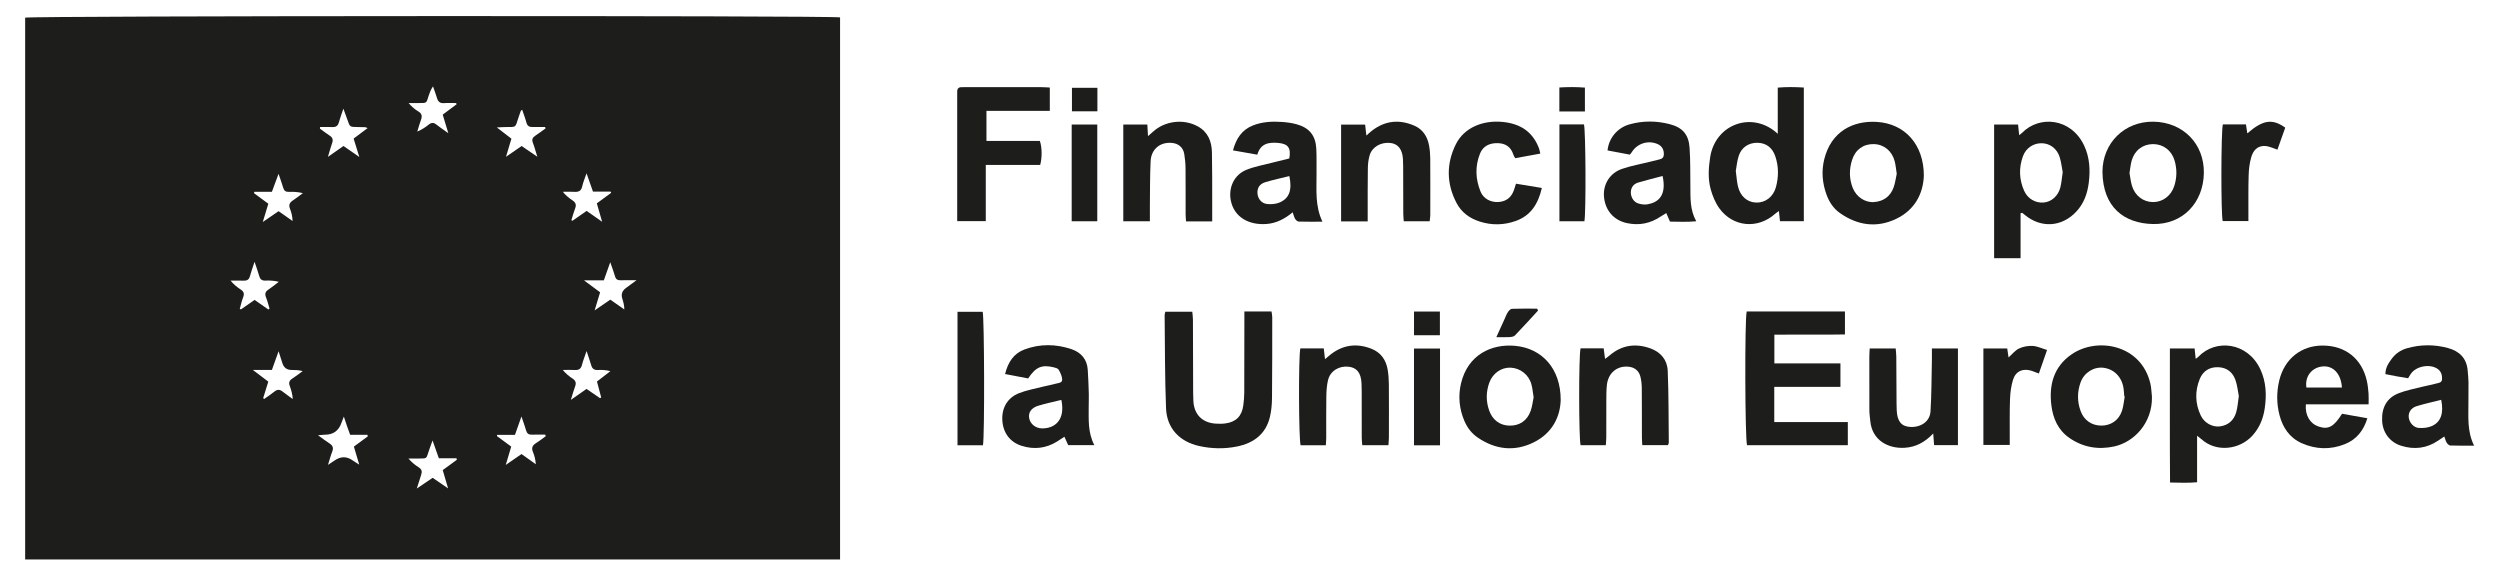
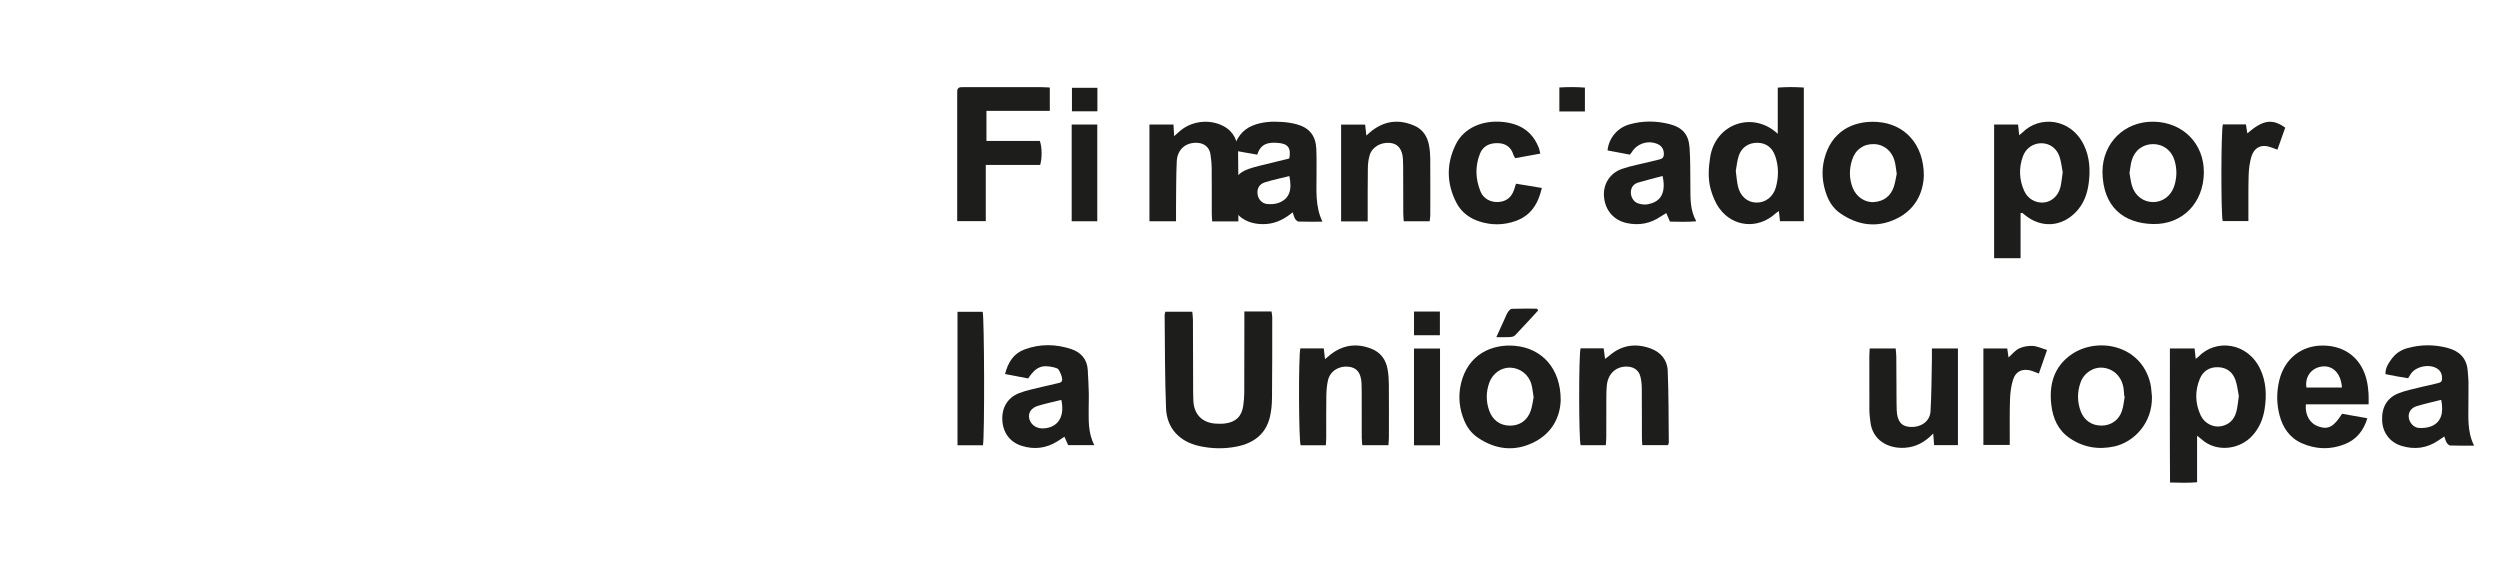
<svg xmlns="http://www.w3.org/2000/svg" id="Capa_1" data-name="Capa 1" viewBox="0 0 1310.88 304.28">
  <defs>
    <style>      .cls-1 {        fill: #1d1d1b;      }    </style>
  </defs>
-   <path class="cls-1" d="m13.19,293.35V9.26c3-1,423.39-1.15,427.3-.14v284.22H13.19Zm273-64.65c-.1-.27-.2-.53-.31-.8-2.35,0-4.71-.06-7.06.02-1.64.06-2.5-.63-2.95-2.19-.63-2.19-1.43-4.33-2.45-7.36-1.3,3.69-2.27,6.46-3.4,9.65h-9.39c-.02.22-.04.43-.05.65,2.48,1.83,4.96,3.65,7.48,5.51-.96,3.2-1.83,6.11-2.88,9.62,3.09-2.14,5.62-3.89,8.27-5.72,2.61,1.86,5.06,3.61,7.51,5.35-.2-2.45-.7-4.5-1.51-6.42-.9-2.14-.29-3.48,1.6-4.65,1.78-1.1,3.43-2.43,5.13-3.66Zm-114.21,15.06c1.55-1.02,2.46-1.59,3.34-2.22q4.91-3.5,9.66-.08c.95.68,1.96,1.26,3.39,2.17-1.05-3.52-1.92-6.45-2.81-9.45,2.57-1.9,4.92-3.63,7.28-5.36-.06-.28-.13-.55-.19-.83h-9.05c-.68-1.87-1.2-3.26-1.68-4.66-.47-1.37-.91-2.74-1.62-4.9-.62,1.62-.95,2.38-1.22,3.17q-2.11,6.27-8.52,6.33c-.99.01-1.98.15-3.81.29,2.51,1.8,4.16,3.11,5.94,4.23,1.75,1.1,2.32,2.35,1.51,4.37-.81,2.03-1.35,4.17-2.22,6.94Zm-38.5-106.49c-1,3.07-1.82,5.28-2.43,7.56-.47,1.77-1.49,2.4-3.24,2.34-2.3-.08-4.6-.02-6.9-.02,1.69,2.07,3.44,3.45,5.3,4.66,1.65,1.06,2.01,2.24,1.28,4.09-.77,1.95-1.19,4.03-1.77,6.06.21.09.43.17.64.26,2.33-1.62,4.67-3.24,7.15-4.96,2.48,1.73,4.85,3.39,7.22,5.04.2-.17.4-.34.6-.51-.61-1.98-1.1-4.02-1.87-5.94-.75-1.86-.25-3.01,1.37-4.07,1.86-1.22,3.58-2.67,5.35-4.02-2.61-.65-4.85-.72-7.08-.63-1.81.07-2.72-.71-3.19-2.42-.63-2.27-1.45-4.49-2.44-7.46Zm183.14,9.73h-10.4c3.33,2.47,5.88,4.36,8.45,6.27-.95,3.13-1.8,5.93-2.88,9.49,3.21-2.2,5.73-3.92,8.23-5.64,2.63,1.85,4.99,3.5,7.34,5.15,0-2.23-.54-3.98-1.08-5.73q-1.03-3.33,1.88-5.47c1.66-1.22,3.32-2.45,5.6-4.13-3.36,0-5.84-.06-8.32.02-1.6.05-2.52-.49-2.97-2.12-.6-2.2-1.46-4.34-2.49-7.34-1.28,3.63-2.26,6.39-3.35,9.48Zm-183.27-46.42c-.06.24-.11.47-.17.71,2.48,1.83,4.95,3.65,7.52,5.54-.95,3.14-1.84,6.06-2.91,9.58,3.1-2.12,5.7-3.9,8.28-5.68,2.63,1.85,4.99,3.5,7.35,5.16-.1-2.47-.59-4.5-1.36-6.42-.8-2-.21-3.26,1.51-4.38,1.81-1.17,3.5-2.53,5.25-3.81-2.68-.69-5.02-.75-7.36-.67-1.62.05-2.51-.57-2.96-2.16-.62-2.2-1.44-4.34-2.44-7.3-1.37,3.69-2.42,6.53-3.49,9.43h-9.22Zm182.38,15.71c-1.06-3.65-1.9-6.58-2.79-9.66,2.6-1.91,5.05-3.71,7.51-5.51-.09-.22-.17-.44-.26-.66h-9.27c-1.11-3.16-2.13-6.06-3.37-9.59-.93,2.74-1.82,4.77-2.28,6.9-.51,2.33-1.84,2.95-4.01,2.82-2.04-.13-4.1-.03-6.15-.03,1.58,1.96,3.31,3.32,5.13,4.55,1.58,1.06,2.07,2.27,1.35,4.12-.79,2.03-1.34,4.15-1.99,6.24.18.1.36.2.55.3,2.43-1.69,4.86-3.38,7.45-5.18,2.53,1.77,4.95,3.47,8.15,5.71Zm-76.21,124.82c-.05-.28-.1-.56-.14-.83h-9.28c-1.06-3.02-2.03-5.76-3.29-9.33-.72,1.99-1.13,3.11-1.53,4.23-2.15,6-.62,5.15-7.43,5.25-1.23.02-2.46,0-3.69,0,1.79,2.06,3.54,3.47,5.43,4.65,1.56.98,1.83,2.17,1.28,3.79-.73,2.16-1.39,4.35-2.32,7.29,3.3-2.23,5.83-3.94,8.32-5.62,2.7,1.85,5.1,3.5,8.09,5.56-1.08-3.67-1.93-6.58-2.82-9.59,2.6-1.91,4.99-3.65,7.38-5.4Zm-101.5-32.37l.43.5c1.81-1.29,3.69-2.48,5.4-3.88,1.51-1.23,2.79-1.26,4.3-.06,1.73,1.38,3.57,2.63,5.36,3.94-.15-2.52-.79-4.75-1.59-6.92-.61-1.68-.23-2.79,1.28-3.77,1.9-1.22,3.68-2.63,5.51-3.96-2.23-.61-4.09-.59-5.95-.61q-3.52-.04-4.67-3.49c-.61-1.84-1.19-3.69-2.02-6.31-1.33,3.73-2.39,6.7-3.5,9.8h-9.98c3.1,2.35,5.54,4.19,8.09,6.12-.93,3-1.81,5.81-2.68,8.63Zm169.54-4.81c2.58,1.78,4.81,3.31,7.03,4.84.22-.12.43-.24.65-.35-.74-2.77-1.47-5.55-2.22-8.37,2.44-1.88,4.73-3.66,7.03-5.43-2.37-.64-4.47-.73-6.56-.61-1.95.11-2.99-.71-3.51-2.54-.64-2.23-1.42-4.42-2.4-7.41-1.01,2.99-1.87,5.07-2.4,7.22-.51,2.09-1.65,2.85-3.74,2.73-2.11-.12-4.23-.03-6.35-.03,1.67,2.01,3.32,3.34,5.09,4.49,1.62,1.05,2.09,2.26,1.4,4.09-.77,2.05-1.34,4.19-2.26,7.12,3.17-2.22,5.59-3.9,8.22-5.74ZM239.42,54.66c-.08-.21-.17-.41-.25-.62-2.11,0-4.24-.13-6.34.04-2.17.17-3.17-.82-3.73-2.76-.59-2.04-1.36-4.02-2.05-6.03-1.16,1.68-1.71,3.2-2.22,4.72-1.42,4.2-.61,4.02-5.69,4.03-1.63,0-3.26,0-4.89,0,1.67,1.94,3.29,3.32,5.1,4.39,1.89,1.12,2.1,2.49,1.4,4.39-.75,2.01-1.31,4.1-1.95,6.15,2.4-.99,4.25-2.23,5.99-3.63,1.39-1.12,2.57-1.18,3.99-.05,1.79,1.43,3.72,2.7,6.3,4.55-1.16-3.82-2.04-6.73-2.95-9.73,2.57-1.92,4.94-3.69,7.3-5.45Zm-71.58,11.94c-.03.29-.06.58-.09.86,1.72,1.23,3.39,2.52,5.16,3.68,1.49.98,1.86,2.13,1.27,3.81-.76,2.16-1.35,4.38-2.23,7.3,3.13-2.19,5.56-3.88,8.16-5.7,2.61,1.82,5.13,3.57,8.31,5.78-1.14-3.67-2.04-6.58-3-9.67,2.47-1.85,4.79-3.59,7.33-5.49-.76-.31-.98-.47-1.21-.48-1.37-.05-2.74-.07-4.11-.08-3.98-.03-3.97-.03-5.21-3.7-.6-1.75-1.26-3.48-2.16-5.93-1,2.98-1.81,5.07-2.38,7.22-.46,1.75-1.45,2.46-3.2,2.42-2.21-.06-4.42-.01-6.63-.01Zm118.22.75c-.08-.25-.16-.5-.24-.75-2.19,0-4.38-.04-6.56.01-1.72.04-2.77-.56-3.24-2.35-.59-2.25-1.45-4.43-2.23-6.72-.37.32-.64.44-.72.64-.39,1.04-.74,2.11-1.1,3.16-1.96,5.73-.81,5.24-7.07,5.28-1.17,0-2.35.11-4.38.21,3.02,2.32,5.33,4.1,7.64,5.88-.94,3.16-1.8,6.04-2.83,9.5,3.09-2.13,5.63-3.88,8.19-5.65,2.64,1.8,5.09,3.48,8.22,5.63-.95-3.05-1.5-5.21-2.31-7.28-.67-1.72-.22-2.79,1.26-3.76,1.83-1.2,3.58-2.53,5.36-3.81Z" />
-   <path class="cls-1" d="m915.89,163.31h51.51v12.06c-12.18.23-24.46-.01-37.01.13v15.04h34.65v12.32h-34.7v18.45h38.57v12.13h-52.84c-1.08-2.81-1.28-65.98-.18-70.13Z" />
  <path class="cls-1" d="m652.47,163.33h14.26c.14,1.13.37,2.08.37,3.03,0,14.09.02,28.18-.12,42.27-.03,3.34-.32,6.76-1.1,10.01-2.16,9.06-8.6,13.74-17.33,15.5-6.55,1.32-13.18,1.18-19.72-.26-10.29-2.26-16.99-9.29-17.41-19.72-.65-16.31-.55-32.65-.74-48.97,0-.47.19-.95.36-1.74h14.14c.11,1.32.33,2.75.34,4.17.06,12.84.07,25.69.11,38.53,0,1.37.05,2.74.12,4.11.35,6.97,4.55,11.34,11.51,11.86,1.74.13,3.51.14,5.24-.09,5.59-.73,8.67-3.82,9.42-9.42.3-2.22.5-4.46.51-6.7.06-12.59.05-25.19.06-37.78,0-1.47,0-2.93,0-4.79Z" />
  <path class="cls-1" d="m1151.31,188.16c.62-.47,1.03-.71,1.35-1.04,9.06-9.57,25.89-7.79,32.58,6.57,3.03,6.5,3.32,13.45,2.27,20.5-.81,5.44-2.79,10.24-6.58,14.36-6.6,7.19-18.77,8.85-26.65,1.7-.53-.48-1.13-.9-2.23-1.77v24.39c-4.78.42-9.18.23-14.18.13-.19-23.55-.05-46.77-.08-70.28h12.96c.18,1.77.36,3.44.57,5.45Zm22.63,19.54c-.53-2.65-.8-5.66-1.77-8.42-1.43-4.08-4.45-6.54-8.96-6.73-4.65-.19-8.06,2-9.76,6.15-2.61,6.38-2.44,12.93.53,19.18,1.88,3.96,6.19,6.23,10.12,5.69,4.41-.61,7.26-3.27,8.46-7.43.75-2.6.9-5.36,1.37-8.43Z" />
  <path class="cls-1" d="m1059.49,111.76v23.64h-13.87v-70.12h12.56c.19,1.87.37,3.54.58,5.61.73-.6,1.21-.92,1.61-1.32,9-9.14,25.52-7.73,32.38,6.6,2.98,6.23,3.36,12.9,2.49,19.72-.73,5.73-2.59,10.87-6.59,15.13-7.53,8.02-18.35,8.72-26.85,1.74-.47-.39-.94-.77-1.42-1.15-.3.05-.59.1-.89.15Zm22.1-21.44c-.47-2.43-.76-5.3-1.61-7.99-1.42-4.48-5.16-7.17-9.42-7.23-4.27-.06-8.23,2.47-9.81,6.78-2.23,6.09-2.03,12.26.62,18.18,1.91,4.24,5.97,6.48,10.23,6.13,4.1-.34,7.65-3.46,8.77-8.04.59-2.4.77-4.9,1.21-7.83Z" />
  <path class="cls-1" d="m932.17,70.18v-24.24c4.65-.39,9.03-.34,13.67-.04v70.08h-12.5c-.17-1.61-.35-3.28-.58-5.33-.76.56-1.42.97-1.99,1.48-9.07,8.09-22.06,6.98-29.21-2.87-2.13-2.94-3.6-6.56-4.57-10.09-1.49-5.45-1.13-11.07-.27-16.68,2.7-17.65,22.42-24.53,35.46-12.32Zm-22.01,19.43c.41,3.01.55,5.63,1.15,8.15,1.25,5.21,4.91,8.33,9.56,8.46,4.78.14,8.93-2.95,10.34-8.08,1.47-5.38,1.48-10.83-.32-16.16-1.57-4.64-4.85-7.05-9.41-7.11-4.48-.05-8.23,2.32-9.73,6.73-.9,2.66-1.12,5.55-1.59,8.01Z" />
  <path class="cls-1" d="m501.91,115.95c0-1.59,0-2.81,0-4.03,0-20.57,0-41.14,0-61.71,0-.75.02-1.5.01-2.24,0-1.55.76-2.28,2.31-2.26.87.01,1.75-.01,2.62-.01,12.99,0,25.98,0,38.97,0,1.46,0,2.93.12,4.65.2v12.24h-33.22v15.77h28c1.17,3.28,1.23,8.81.17,12.59h-28.52v29.45h-14.99Z" />
  <path class="cls-1" d="m854.61,81.08c-4-.75-7.86-1.48-11.69-2.2.63-6.46,5.17-11.88,11.48-13.66,6.98-1.97,14.08-1.93,21.08-.13,6.75,1.74,9.98,5.42,10.45,12.39.46,6.69.34,13.43.42,20.15.07,6.09-.31,12.23,3.08,18.4-4.92.45-9.29.22-13.78.17-.65-1.49-1.22-2.83-1.94-4.47-1.04.64-1.96,1.16-2.84,1.75-5.44,3.7-11.35,4.89-17.81,3.5-6.9-1.49-11.41-6.66-12.01-13.89-.53-6.41,3.01-12.32,9.44-14.53,4.8-1.66,9.87-2.55,14.83-3.78,1.21-.3,2.42-.57,3.62-.9,1.52-.41,3.31-.45,3.48-2.68.19-2.49-.86-4.52-2.99-5.54-4.98-2.37-10.98-.55-13.85,4.21-.19.31-.45.59-.97,1.24Zm17.2,11.2c-4.47,1.19-8.69,2.2-12.84,3.45-2.32.7-3.72,2.41-3.83,4.96-.1,2.47,1.36,5.14,3.72,5.93,1.58.53,3.45.8,5.06.51,5.73-1.03,10.06-4.68,7.87-14.86Z" />
  <path class="cls-1" d="m539.13,198.43c-4-.76-7.87-1.49-12.12-2.3,1.54-6.22,4.52-10.78,10.21-12.9,8.12-3.02,16.45-2.89,24.6-.15,4.97,1.67,8.17,5.26,8.54,10.75.29,4.22.43,8.45.56,12.68.07,2.24-.07,4.49-.06,6.73.03,6.71-.51,13.48,2.95,20.16h-13.71c-.56-1.25-1.2-2.68-1.97-4.4-1.35.88-2.55,1.7-3.78,2.47-5.87,3.66-12.17,4.36-18.69,2.28-6.15-1.95-9.74-6.91-10.09-13.43-.35-6.47,2.73-11.83,8.85-14.2,3.93-1.52,8.15-2.28,12.25-3.33,2.3-.58,4.65-.96,6.92-1.61,1.34-.38,3.49-.33,3.37-2.27-.11-1.73-.96-3.51-1.85-5.06-.4-.7-1.67-1.03-2.6-1.26-6.25-1.5-9.43-.15-13.39,5.83Zm17.4,11.26c-4.06,1.01-8.17,1.86-12.17,3.07-3.63,1.09-5.26,3.63-4.7,6.55.58,3.01,3.35,5.28,6.74,5.32,6.43.08,12.38-4.1,10.13-14.94Z" />
  <path class="cls-1" d="m1297.27,233.67c-4.56,0-8.52.07-12.47-.07-.65-.02-1.44-.81-1.85-1.45-.53-.81-.74-1.83-1.27-3.27-1.13.75-2.1,1.39-3.06,2.04-6.08,4.19-12.7,4.99-19.64,2.79-5.94-1.88-9.65-6.99-9.91-13.15-.3-6.85,2.49-11.93,8.58-14.33,3.91-1.54,8.13-2.33,12.23-3.38,2.42-.62,4.9-.99,7.29-1.69,1.33-.38,3.26-.34,3.33-2.39.07-2.05-.45-3.99-2.24-5.28-4.13-2.96-11.66-1.48-14.3,2.78-.38.62-.77,1.24-1.27,2.06-1.98-.33-3.93-.64-5.87-.99-1.94-.35-3.87-.75-6.01-1.17-.05-3.28,1.54-5.63,3.2-7.92,2.04-2.82,4.81-4.72,8.15-5.66,7.13-2.02,14.34-2.03,21.46-.1,5.93,1.61,9.8,5.32,10.31,11.81.15,1.99.4,3.97.43,5.96.05,3.62-.07,7.23-.04,10.85.06,7.44-.77,14.98,2.97,22.54Zm-17.23-24.01c-4.31,1.09-8.66,2.02-12.89,3.32-2.97.91-4.41,3.34-4.12,5.91.29,2.63,2.53,5.33,5.28,5.5,2.26.14,4.8-.08,6.83-.99,4.79-2.16,6.32-6.76,4.91-13.73Z" />
  <path class="cls-1" d="m1102.43,90.05c.08-15.16,11.58-26.44,26.72-26.24,15.47.21,26.7,11.54,26.45,26.93-.26,15.59-11.11,27.06-26.68,26.73-15.13-.33-26.29-8.75-26.49-27.42Zm14.18.66c.4,2.16.63,4.53,1.31,6.77,1.59,5.22,5.99,8.48,11.07,8.48,5.08,0,9.44-3.29,11.1-8.48,1.4-4.38,1.46-8.83.17-13.25-1.57-5.37-5.95-8.67-11.28-8.67-5.38,0-9.74,3.29-11.24,8.68-.56,2.02-.74,4.15-1.13,6.46Z" />
  <path class="cls-1" d="m693.41,116.24c-4.52,0-8.47.07-12.42-.06-.66-.02-1.5-.77-1.89-1.41-.56-.93-.78-2.06-1.27-3.45-4.09,3.37-8.44,5.69-13.54,6.11-9.38.78-17.08-3.57-18.87-12.08-1.44-6.84,1.64-13.69,8.13-16.31,4.35-1.75,9.08-2.56,13.65-3.76,2.99-.78,6-1.49,8.84-2.19,1.01-5.48-.62-7.66-5.63-8.13-4.97-.46-9.38.11-11.14,6.14-4.24-.75-8.22-1.45-12.75-2.25,1.68-6.24,4.66-10.77,10.45-13.07,4.85-1.92,9.97-2.2,15.1-1.85,2.6.17,5.23.52,7.74,1.2,6.74,1.83,10.07,5.94,10.4,12.9.22,4.48.09,8.97.12,13.45.05,8.18-.84,16.46,3.09,24.75Zm-17.34-23.91c-4.21,1.05-8.46,1.94-12.6,3.2-3.05.93-4.32,3.07-4.11,5.89.21,2.82,2.15,5.28,5.12,5.56,2.13.21,4.55.02,6.49-.81,5.13-2.2,6.63-6.58,5.11-13.84Z" />
  <path class="cls-1" d="m1128.38,208.17c.2,13.73-9.47,23.67-19.72,25.91-8.46,1.85-16.38.51-23.54-4.43-5.97-4.11-8.63-10.23-9.48-17.12-1.33-10.72,1.25-20.23,10.52-26.67,13.41-9.33,36.61-5.25,41.4,15.29.53,2.28.56,4.68.83,7.02Zm-14.28-.3c-.08-.02-.16-.04-.25-.06-.13-1.49-.16-2.99-.4-4.46-.96-5.81-5.08-9.88-10.57-10.52-5.02-.59-10.1,2.56-11.94,7.72-1.77,4.95-1.78,10.02.04,14.98,1.78,4.87,5.82,7.62,10.85,7.63,4.99.01,9.13-2.76,10.8-7.66.83-2.43,1.01-5.09,1.48-7.64Z" />
  <path class="cls-1" d="m1008.77,92.2c-.36,9.17-4.58,17.85-14.6,22.6-10.23,4.85-20.16,3.36-29.35-3.05-3.36-2.34-5.6-5.7-7.01-9.5-2.26-6.09-2.83-12.39-1.27-18.71,3.59-14.55,14.96-20.36,27.53-19.62,14.78.87,24.74,11.9,24.7,28.27Zm-14.21-1.05c-.37-2.39-.54-4.51-1.06-6.54-1.4-5.47-5.66-8.92-10.93-9.05-5.48-.13-9.7,2.86-11.44,8.35-1.56,4.89-1.54,9.83.36,14.62,1.86,4.68,6.43,7.76,11.08,7.43,5.07-.36,8.69-2.98,10.39-7.8.81-2.31,1.11-4.81,1.6-7.01Z" />
  <path class="cls-1" d="m818.36,209.64c-.23,8.88-4.4,17.5-14.17,22.32-10.1,4.99-20.11,3.8-29.4-2.56-3.14-2.15-5.42-5.13-6.92-8.65-2.73-6.39-3.37-13.04-1.78-19.74,3.62-15.18,16.16-20.75,28.21-19.69,14.43,1.28,24.05,12.1,24.05,28.32Zm-14.19-1.28c-.41-2.48-.59-4.73-1.18-6.86-1.37-5.04-5.87-8.52-10.94-8.72-4.83-.19-9.35,2.95-11.13,7.87-1.75,4.85-1.79,9.76-.06,14.63,1.78,4.99,5.66,7.82,10.66,7.9,5.25.09,9.3-2.6,11.1-7.76.81-2.31,1.07-4.81,1.54-7.06Z" />
  <path class="cls-1" d="m1228.06,216.95c4.42.79,8.68,1.55,13.27,2.37-2.02,6.6-5.81,11.18-11.8,13.57-7.52,3.01-15.19,2.79-22.59-.49-6.38-2.83-9.97-8.16-11.68-14.73-1.56-6-1.57-12.09-.14-18.13,2.68-11.33,11.52-18.4,22.84-18.35,11.88.05,20.45,6.87,23.09,18.47.49,2.18.72,4.43.9,6.66.14,1.71.03,3.45.03,5.7h-32.9c-.5,5.7,2.17,10.12,6.67,11.63,5.08,1.71,7.94.21,12.31-6.68Zm-.06-13.73c-.48-7.34-4.67-11.66-10.29-11.06-5.61.6-9.25,5.32-8.33,11.06h18.62Z" />
  <path class="cls-1" d="m695.22,233.46h-13.24c-1-2.79-1.16-46.84-.14-50.79h12.29c.21,1.88.39,3.55.63,5.66,1.23-1.03,2.13-1.84,3.09-2.57,6.49-4.98,13.59-5.87,21.16-2.93,4.97,1.93,7.72,5.79,8.6,10.92.44,2.57.62,5.2.64,7.81.07,9.22.04,18.44.02,27.65,0,1.33-.15,2.67-.24,4.23h-13.72c-.1-1.32-.27-2.63-.28-3.95-.03-7.97,0-15.95-.02-23.92,0-1.49-.02-2.99-.09-4.48-.27-5.54-2.39-8.3-6.75-8.8-5.1-.59-9.72,2.27-10.84,7.11-.64,2.76-.83,5.67-.87,8.51-.12,7.1-.03,14.2-.05,21.3,0,1.33-.12,2.66-.2,4.23Z" />
  <path class="cls-1" d="m717.15,116.08h-13.94v-50.73h12.61c.18,1.66.37,3.34.63,5.72,1.24-1.08,2.08-1.88,3-2.59,6.88-5.28,14.32-6,22.19-2.57,4.51,1.97,6.82,5.72,7.69,10.38.41,2.19.6,4.46.62,6.69.07,9.97.04,19.94.02,29.91,0,.97-.2,1.93-.33,3.13h-13.58c-.09-1.33-.24-2.65-.25-3.96-.04-8.23-.03-16.45-.06-24.68,0-1.37-.03-2.74-.12-4.11-.32-4.96-2.58-7.83-6.47-8.3-5-.6-9.69,2.03-10.98,6.45-.62,2.12-.91,4.41-.94,6.63-.12,7.85-.08,15.7-.09,23.56,0,1.35,0,2.7,0,4.48Z" />
  <path class="cls-1" d="m828.76,182.64h12.13c.23,1.77.45,3.44.72,5.55.93-.7,1.68-1.21,2.36-1.8,6.38-5.46,13.57-6.51,21.36-3.74,5.46,1.95,8.9,6.05,9.14,11.69.52,12.57.43,25.16.57,37.75,0,.35-.23.69-.45,1.33h-13.46c-.07-1.51-.19-2.84-.19-4.17-.03-8.6.01-17.2-.07-25.81-.02-1.97-.24-3.99-.71-5.91-.8-3.23-3.15-5.01-6.46-5.27-5.92-.46-10.46,3.38-11.13,9.64-.3,2.84-.28,5.73-.29,8.59-.04,6.23,0,12.47-.02,18.7,0,1.34-.15,2.67-.24,4.25h-13.22c-.97-3-1.03-47.32-.02-50.8Z" />
-   <path class="cls-1" d="m635.61,116.08h-13.71c-.08-1.32-.22-2.62-.22-3.93-.02-7.97.04-15.94-.04-23.91-.02-2.48-.27-4.98-.66-7.42-.57-3.54-3.07-5.64-6.68-5.91-6.08-.44-10.67,3.32-10.97,9.63-.38,7.83-.29,15.68-.39,23.52-.03,2.58,0,5.17,0,7.97h-13.94v-50.72h12.61c.11,2,.22,3.82.34,6.07,1-.89,1.8-1.57,2.58-2.28,6.25-5.7,15.93-6.92,23.37-2.93,5.45,2.93,7.45,7.88,7.58,13.66.18,8.59.11,17.19.14,25.78.01,3.34,0,6.69,0,10.47Z" />
+   <path class="cls-1" d="m635.61,116.08c-.08-1.32-.22-2.62-.22-3.93-.02-7.97.04-15.94-.04-23.91-.02-2.48-.27-4.98-.66-7.42-.57-3.54-3.07-5.64-6.68-5.91-6.08-.44-10.67,3.32-10.97,9.63-.38,7.83-.29,15.68-.39,23.52-.03,2.58,0,5.17,0,7.97h-13.94v-50.72h12.61c.11,2,.22,3.82.34,6.07,1-.89,1.8-1.57,2.58-2.28,6.25-5.7,15.93-6.92,23.37-2.93,5.45,2.93,7.45,7.88,7.58,13.66.18,8.59.11,17.19.14,25.78.01,3.34,0,6.69,0,10.47Z" />
  <path class="cls-1" d="m1013.69,227.29c-4.39,4.64-9.14,7.13-14.9,7.5-8.61.56-17.06-3.84-18.08-13.83-.2-1.98-.49-3.96-.5-5.94-.05-9.34-.04-18.69-.02-28.03,0-1.34.12-2.67.2-4.27h13.62c.11,1.46.31,2.9.32,4.34.07,8.1.09,16.2.13,24.29,0,1.25.04,2.49.09,3.74.23,5.77,2.43,8.51,7.04,8.77,5.67.32,10.36-2.88,10.68-8.15.56-9.06.53-18.16.73-27.25.04-1.83,0-3.66,0-5.75h13.65v50.69h-12.5c-.14-1.89-.28-3.7-.46-6.11Z" />
  <path class="cls-1" d="m808.47,98.59c-1.97,8.47-5.89,14.49-13.69,17.27-6.17,2.2-12.48,2.33-18.75.36-5.33-1.67-9.7-4.82-12.29-9.78-5.32-10.17-5.43-20.68-.32-30.88,4.29-8.57,13.99-12.65,24.48-11.63,9.21.89,15.75,5.07,19.07,13.84.26.68.36,1.42.69,2.77-4.48.82-8.8,1.6-13.17,2.4-.43-.82-.8-1.33-.98-1.89-1.24-3.97-4.01-5.87-8.07-5.99-4.25-.13-7.77,1.43-9.39,5.45-2.67,6.64-2.41,13.46.31,20.02,1.56,3.77,5.45,5.69,9.47,5.38,4.07-.3,6.68-2.46,8.01-6.26.32-.93.61-1.87,1.08-3.33,4.39.72,8.72,1.44,13.55,2.23Z" />
  <path class="cls-1" d="m515.42,233.46h-13.35v-69.96h13.2c.86,2.8,1.07,65.27.15,69.96Z" />
  <path class="cls-1" d="m1165.56,65.23h12.11c.24,1.57.46,3.08.71,4.7,8.23-7.09,13.06-7.86,19.89-3-1.31,3.68-2.66,7.49-4.1,11.54-1.25-.46-2.16-.78-3.05-1.12-5.21-2-9.17-.25-10.7,5.17-.84,2.95-1.23,6.1-1.33,9.18-.22,6.59-.11,13.19-.14,19.79,0,1.35,0,2.71,0,4.42h-13.48c-.94-3.33-.9-47.31.09-50.68Z" />
  <path class="cls-1" d="m1069.09,195.85c-1.66-.62-2.68-1.06-3.73-1.4-4.61-1.48-8.44.14-9.84,4.72-.97,3.17-1.42,6.59-1.55,9.91-.26,6.6-.13,13.21-.16,19.81,0,1.36,0,2.71,0,4.43h-13.82v-50.59h12.51c.21,1.47.42,2.91.68,4.69,1.91-1.69,3.46-3.71,5.52-4.69,2.14-1.02,4.79-1.47,7.17-1.34,2.38.13,4.7,1.28,7.51,2.12-1.51,4.33-2.84,8.14-4.29,12.32Z" />
  <path class="cls-1" d="m755.08,233.5h-13.65v-50.74h13.65v50.74Z" />
  <path class="cls-1" d="m575.36,116.02h-13.42v-50.72h13.42v50.72Z" />
-   <path class="cls-1" d="m817.69,65.24h12.86c.91,2.76,1.13,45.97.24,50.77h-13.1v-50.77Z" />
  <path class="cls-1" d="m806.45,162.88c-4.02,4.36-8,8.76-12.11,13.03-.58.6-1.79.78-2.72.84-2.06.12-4.13.04-7.02.04,1.66-3.66,2.97-6.55,4.29-9.43.57-1.24,1.03-2.55,1.77-3.68.49-.75,1.37-1.73,2.1-1.76,4.42-.16,8.84-.08,13.27-.08.15.35.29.7.44,1.05Z" />
  <path class="cls-1" d="m741.44,175.78v-12.42h13.57v12.42h-13.57Z" />
  <path class="cls-1" d="m831.05,58.43h-13.4v-12.56c4.43-.26,8.79-.31,13.4.06v12.51Z" />
  <path class="cls-1" d="m575.42,46.04v12.32h-13.34v-12.32h13.34Z" />
</svg>